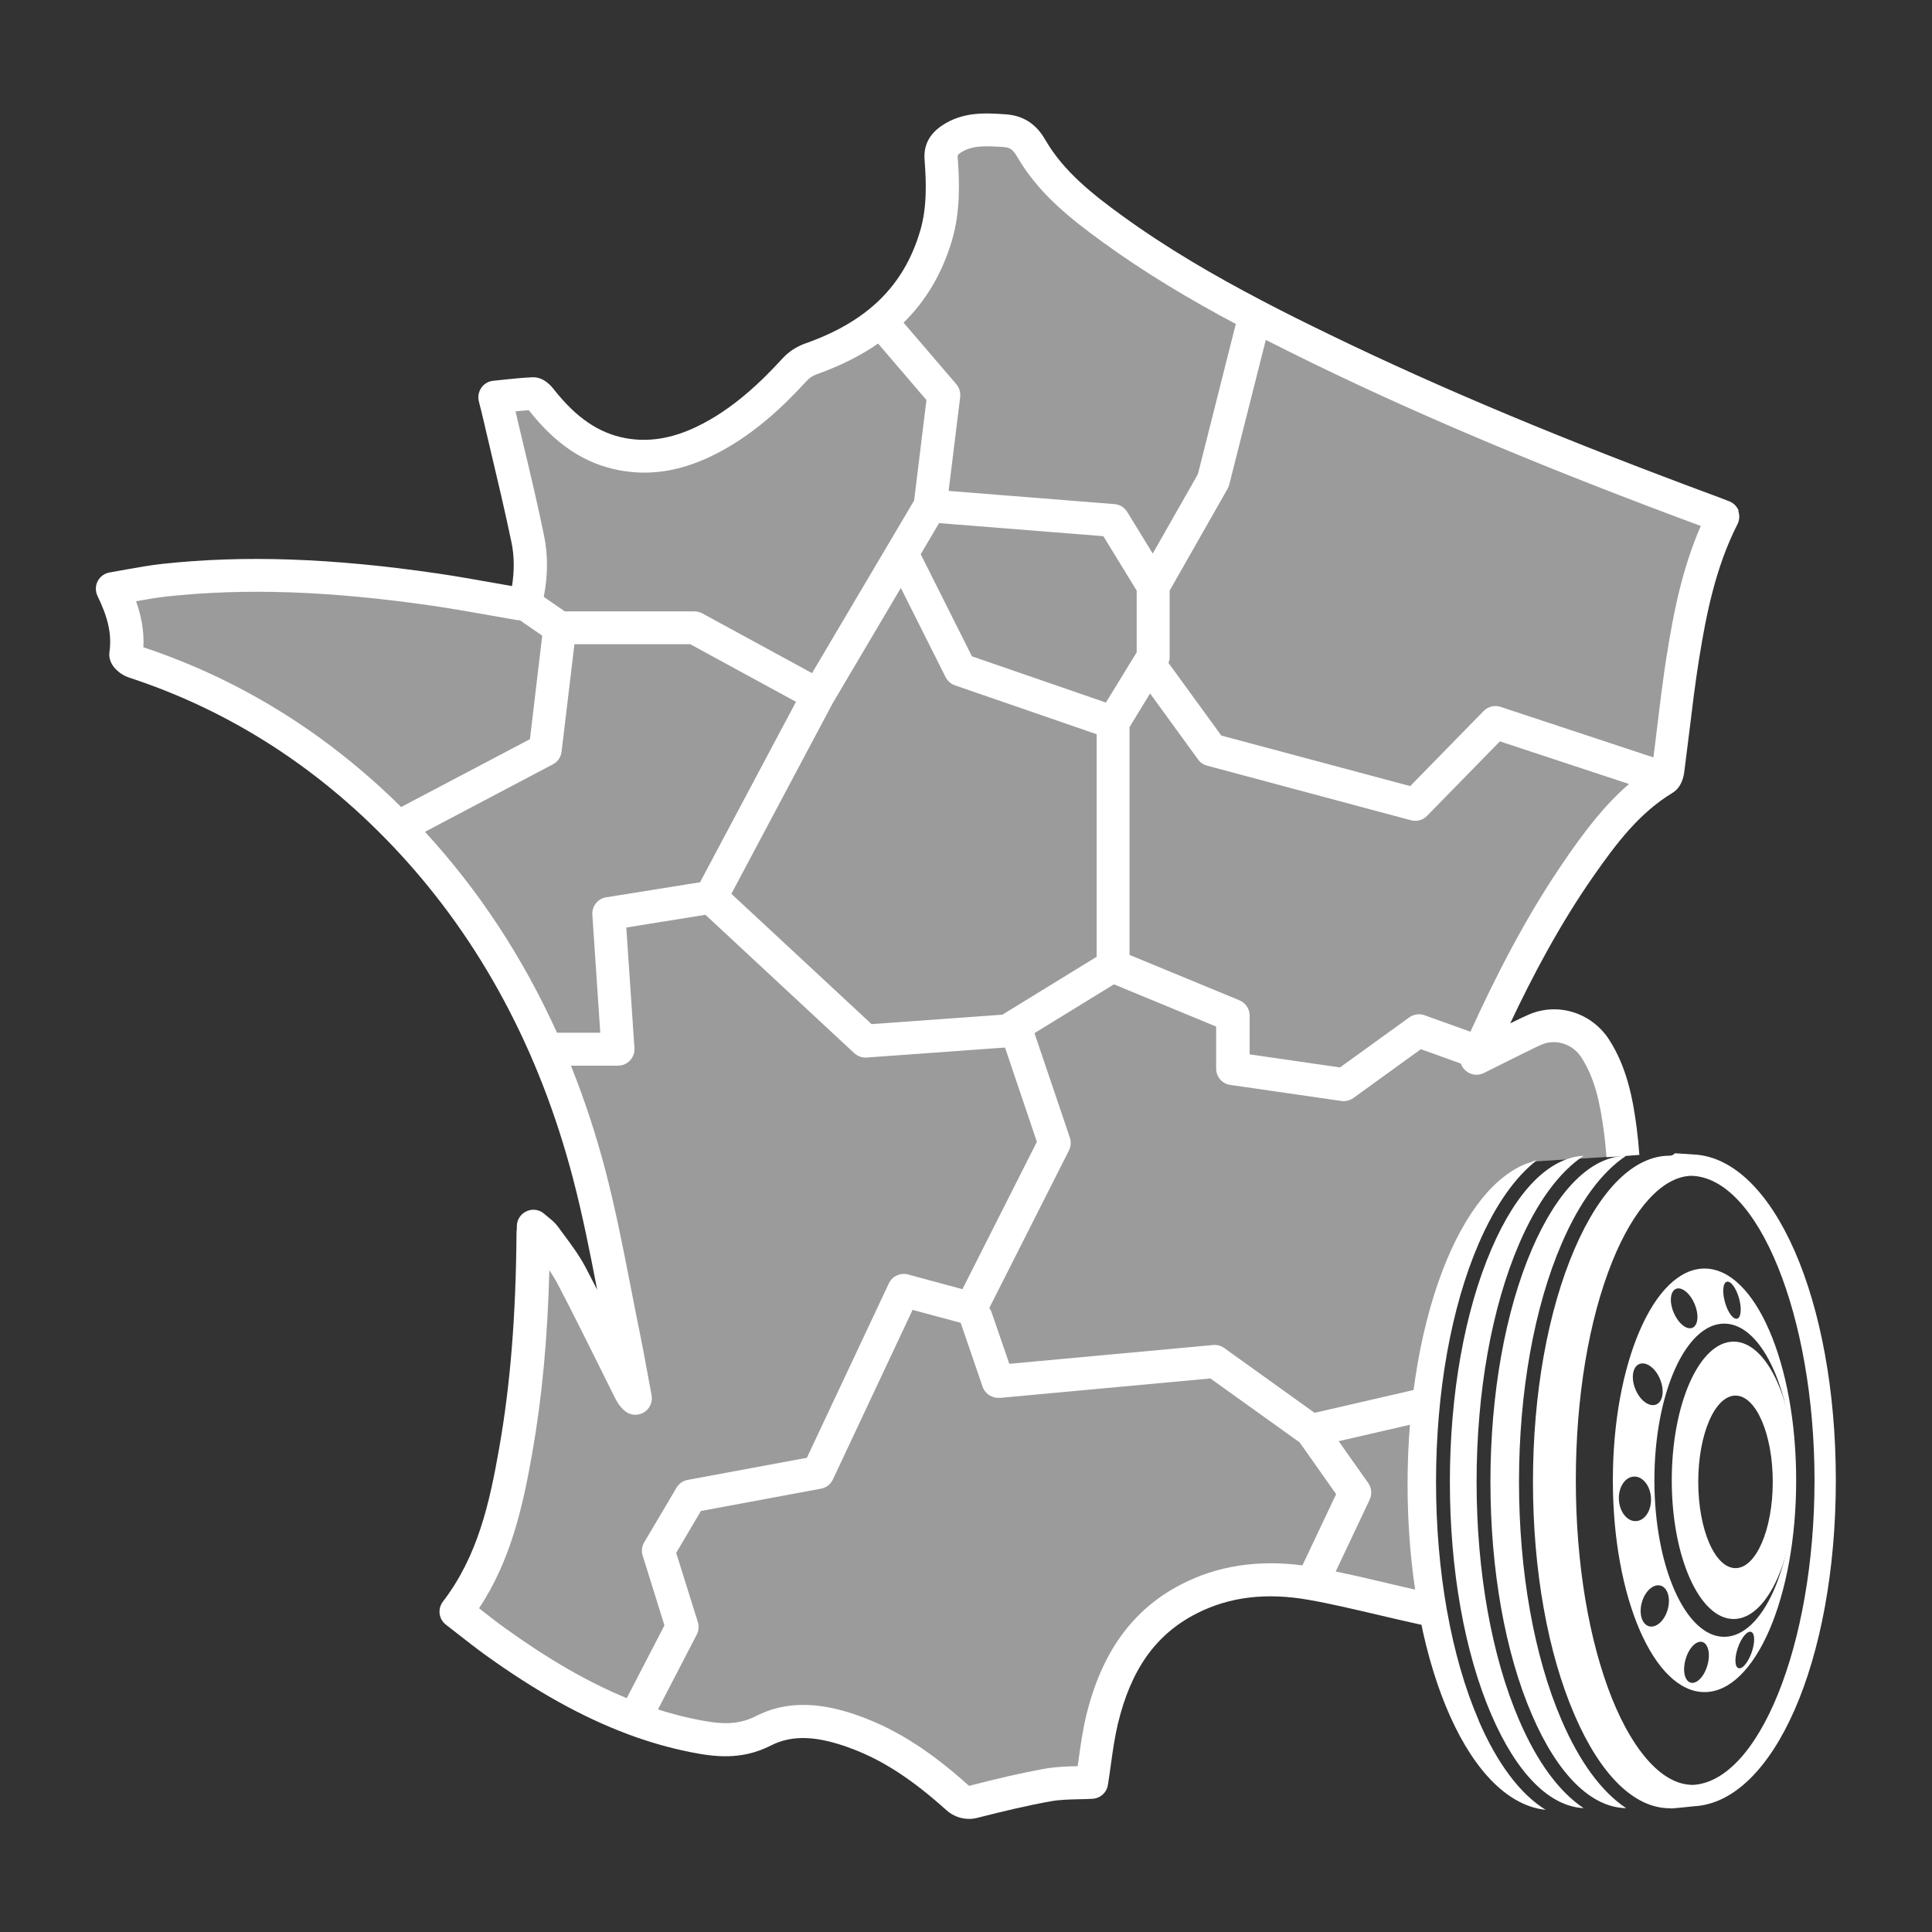
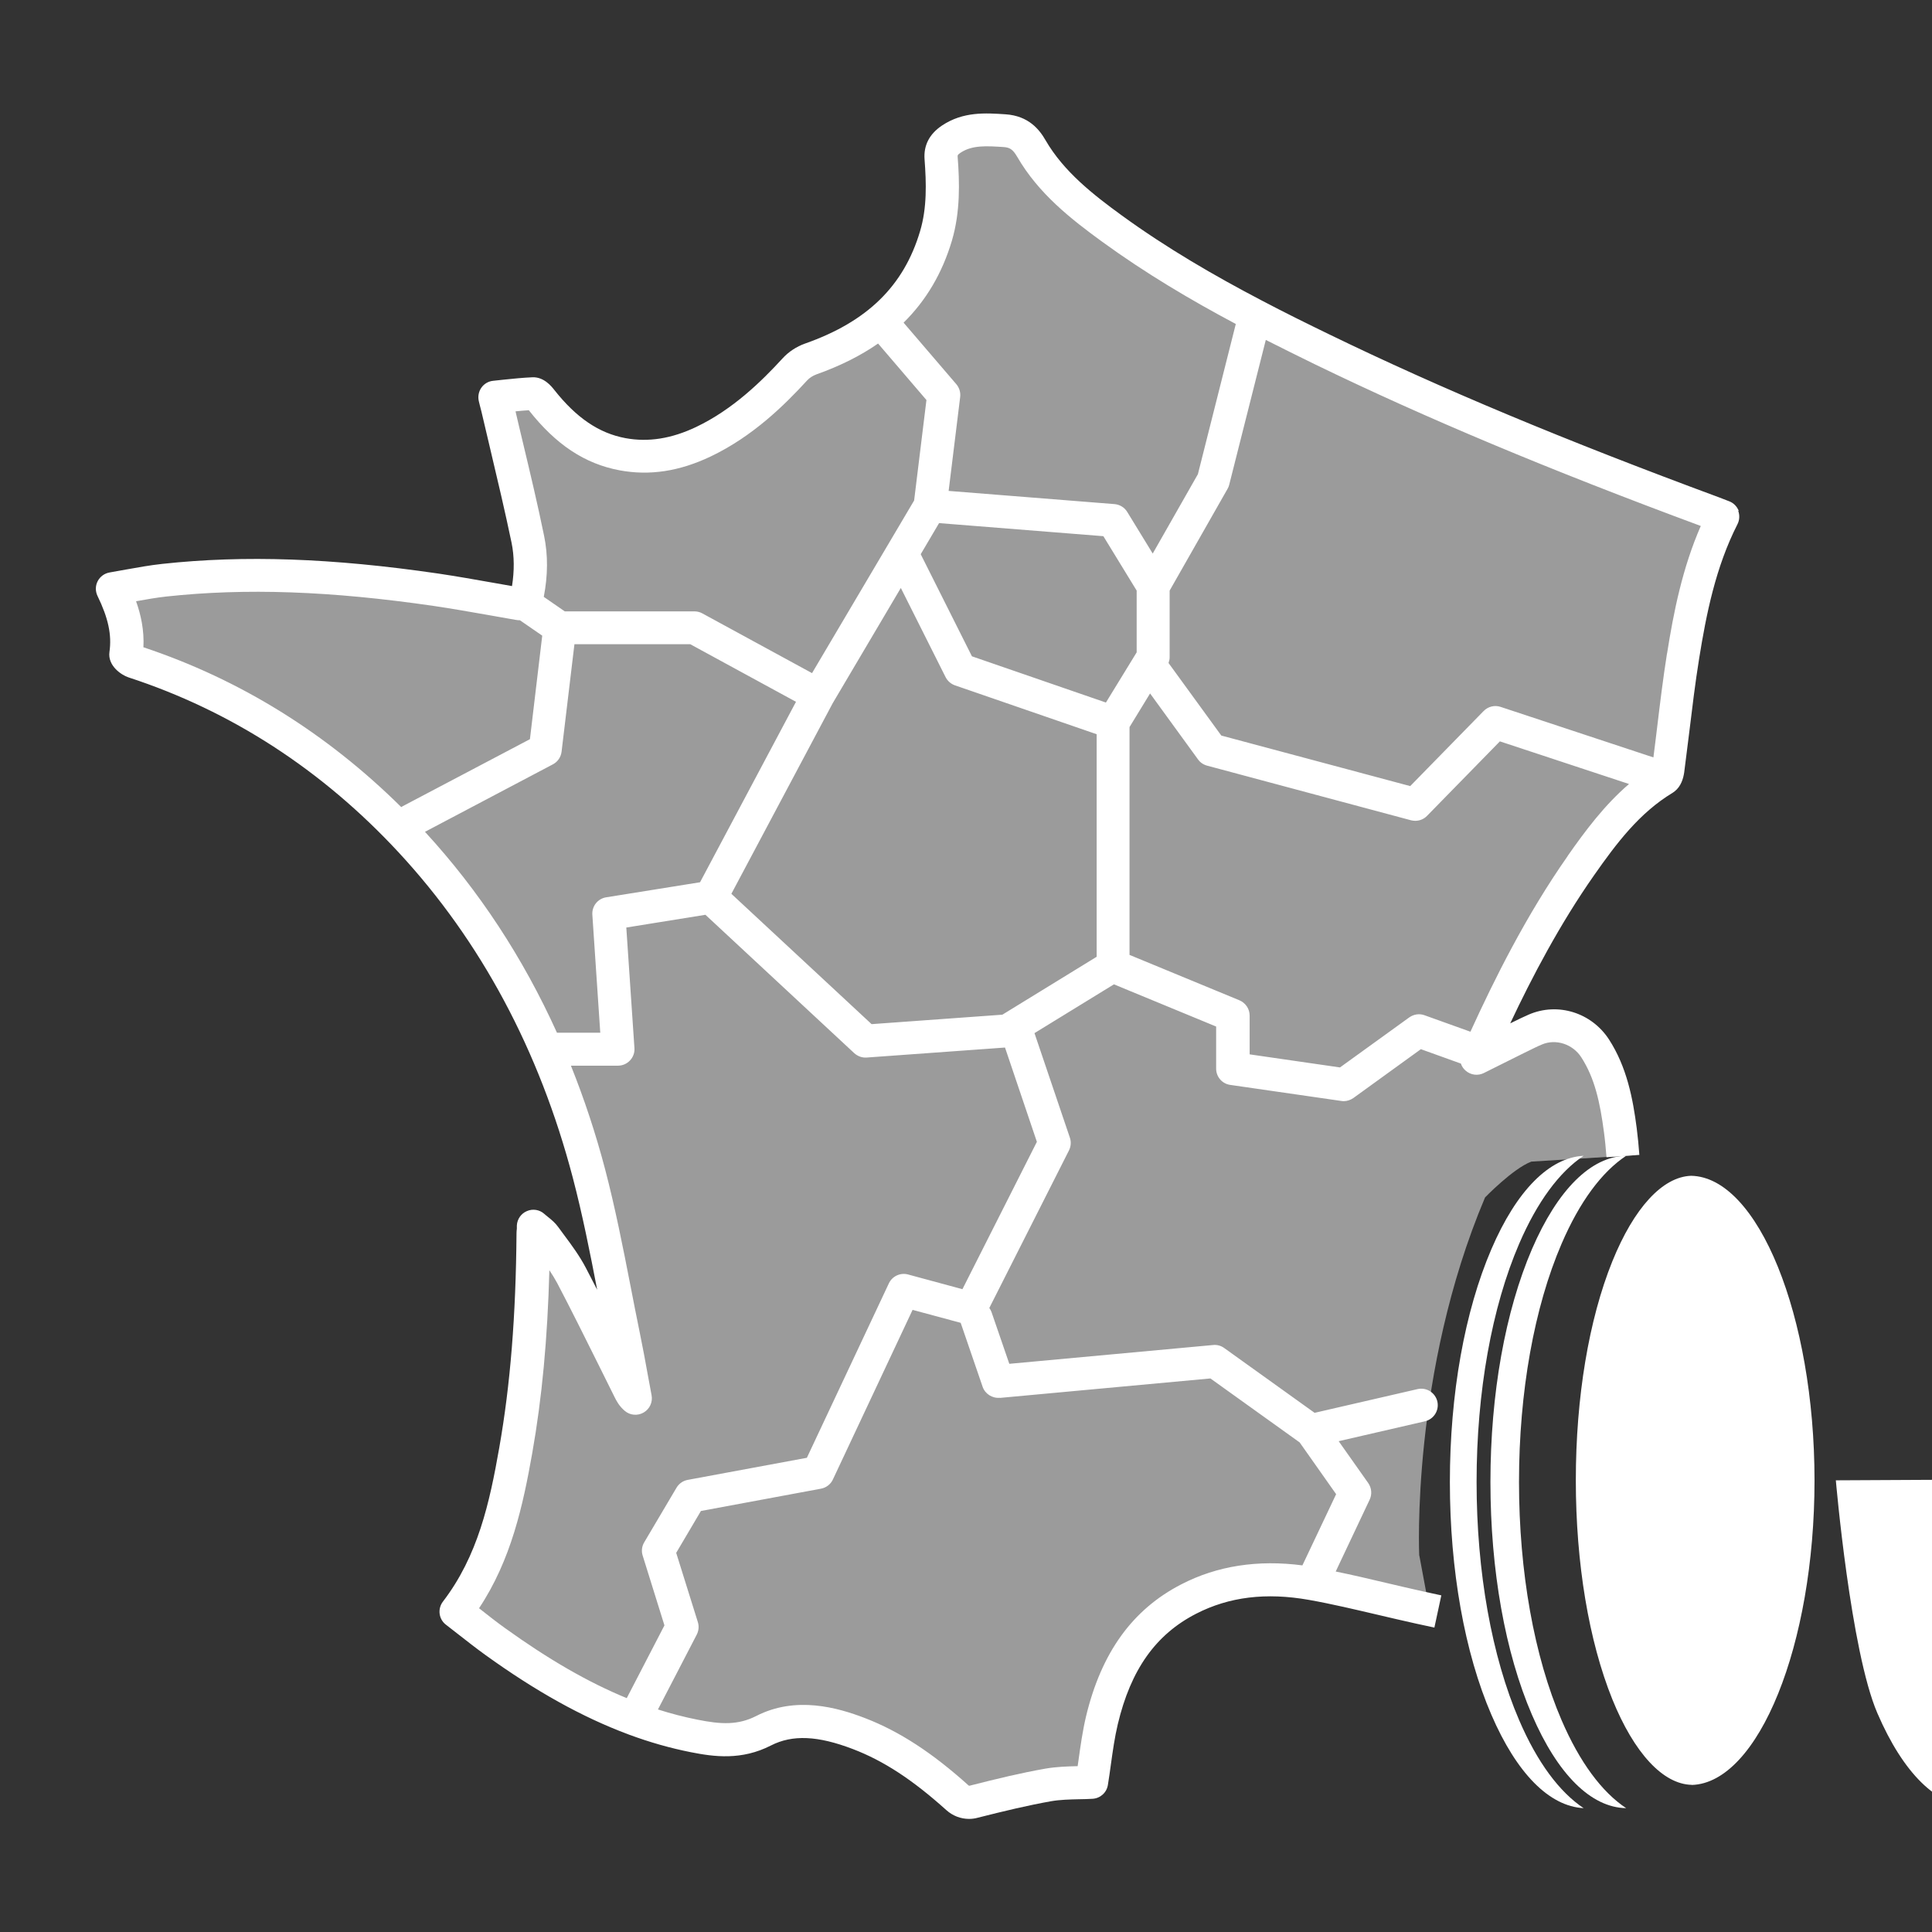
<svg xmlns="http://www.w3.org/2000/svg" id="Calque_2" viewBox="0 0 175.8 175.8">
  <rect x="0" y="0" width="175.8" height="175.8" fill="#333333" stroke="none" />
  <defs>
    <style>.cls-1{fill:#fff;}.cls-2{fill:none;}.cls-3{fill:rgba(255,255,255,.51);}</style>
  </defs>
  <g id="Calque_3">
    <g>
      <rect class="cls-2" width="175.8" height="175.8" />
      <g>
        <g>
          <g>
            <path class="cls-1" d="M138.24,156.54c-2.5-5.8-3.88-13.51-3.88-21.69s1.38-15.89,3.88-21.69c1.64-3.8,3.65-6.52,5.86-7.99-3.12,.16-6.1,3.16-8.39,8.49-2.43,5.65-3.78,13.17-3.78,21.19s1.34,15.54,3.78,21.19c2.3,5.33,5.27,8.33,8.39,8.49-2.21-1.47-4.22-4.18-5.86-7.99Z" />
            <path class="cls-1" d="M142.1,156.54c-2.5-5.8-3.88-13.51-3.88-21.69s1.38-15.89,3.88-21.69c1.64-3.81,3.65-6.52,5.87-7.99-3.19,.05-6.23,3.07-8.57,8.49-2.43,5.65-3.78,13.17-3.78,21.19s1.34,15.54,3.78,21.19c2.34,5.43,5.38,8.44,8.57,8.49-2.22-1.47-4.23-4.19-5.87-7.99Z" />
-             <path class="cls-1" d="M134.55,156.54c-2.5-5.8-3.88-13.51-3.88-21.69s1.38-15.89,3.88-21.69c1.5-3.47,3.3-6.04,5.29-7.58-3.16,.75-6.03,3.91-8.18,9.04-2.31,5.51-3.58,12.77-3.58,20.44,0,15.6,5.21,28.31,12.11,29.56,0,0,.01,0,.02,0,.14,.03,.29,.04,.43,.06-2.31-1.43-4.4-4.2-6.1-8.14Z" />
            <path class="cls-1" d="M148.65,104.76c-.07,.04-.13,.07-.2,.11,.05,0,.1,0,.14,0,.02-.03,.04-.07,.06-.11Z" />
-             <path class="cls-1" d="M167.05,134.7c0-16.38-5.64-29.26-12.91-29.65-.01,0-.03,0-.04,0-.08,0-.7-.06-1.69-.11-.12,.13-.29,.22-.48,.22-3.22,0-6.3,3.02-8.66,8.5-2.43,5.65-3.78,13.17-3.78,21.19s1.34,15.54,3.78,21.19c2.36,5.48,5.44,8.5,8.66,8.5,.05,0,.11,0,.16,.02,.67-.06,1.35-.12,2.04-.2,0,0,0,0,0,0,7.27-.37,12.92-13.26,12.92-29.65Zm-13.11,27.71c-2.61-.05-5.24-2.88-7.23-7.79-2.14-5.31-3.32-12.38-3.32-19.92s1.18-14.62,3.32-19.92c1.97-4.87,4.57-7.7,7.17-7.79,6.09,.11,11.23,12.75,11.23,27.72s-5.1,27.53-11.17,27.71Z" />
+             <path class="cls-1" d="M167.05,134.7s1.34,15.54,3.78,21.19c2.36,5.48,5.44,8.5,8.66,8.5,.05,0,.11,0,.16,.02,.67-.06,1.35-.12,2.04-.2,0,0,0,0,0,0,7.27-.37,12.92-13.26,12.92-29.65Zm-13.11,27.71c-2.61-.05-5.24-2.88-7.23-7.79-2.14-5.31-3.32-12.38-3.32-19.92s1.18-14.62,3.32-19.92c1.97-4.87,4.57-7.7,7.17-7.79,6.09,.11,11.23,12.75,11.23,27.72s-5.1,27.53-11.17,27.71Z" />
          </g>
          <path class="cls-1" d="M157.75,122.08c-3.11,0-5.63,5.65-5.63,12.62s2.52,12.62,5.63,12.62,5.63-5.65,5.63-12.62-2.52-12.62-5.63-12.62Zm.17,20.61c-1.87,0-3.39-3.51-3.39-7.85s1.52-7.85,3.39-7.85,3.39,3.51,3.39,7.85-1.52,7.85-3.39,7.85Z" />
          <path class="cls-1" d="M155.1,115.43c-4.6,0-8.34,8.63-8.34,19.27s3.73,19.27,8.34,19.27,8.34-8.63,8.34-19.27-3.73-19.27-8.34-19.27Zm2.03,1.2c.35-.1,.85,.57,1.11,1.5,.26,.93,.19,1.76-.17,1.86s-.85-.57-1.11-1.5c-.26-.93-.19-1.76,.17-1.86Zm-4.63,.65c.52-.22,1.28,.39,1.7,1.37,.41,.98,.32,1.95-.2,2.17s-1.28-.39-1.7-1.37-.32-1.95,.2-2.17Zm-3.34,6.84c.62-.26,1.47,.35,1.89,1.37,.43,1.02,.27,2.05-.34,2.31-.62,.26-1.47-.35-1.89-1.37-.43-1.02-.27-2.05,.34-2.31Zm-1.85,12.35c-.06-1.12,.54-2.06,1.35-2.11,.81-.05,1.51,.83,1.57,1.94,.06,1.12-.54,2.06-1.35,2.11s-1.51-.83-1.57-1.94Zm4.44,9.99c-.29,1.02-1.05,1.7-1.7,1.52-.65-.18-.94-1.16-.65-2.18,.29-1.02,1.05-1.7,1.7-1.52,.65,.18,.94,1.16,.65,2.18Zm3.61,5.08c-.29,1.02-.97,1.72-1.52,1.57s-.76-1.11-.46-2.13c.29-1.02,.97-1.72,1.52-1.57,.55,.16,.76,1.11,.46,2.13Zm-4.82-16.85c0-7.87,2.84-14.25,6.35-14.25s6.35,6.38,6.35,14.25-2.84,14.25-6.35,14.25-6.35-6.38-6.35-14.25Zm8.85,15.67c-.32,.91-.85,1.55-1.2,1.43-.35-.12-.37-.96-.05-1.87,.32-.91,.85-1.55,1.2-1.43,.35,.12,.37,.96,.05,1.87Z" />
        </g>
        <path class="cls-3" d="M129.14,141.54s-.77-16.6,5.99-32.58c0,0,2.53-2.62,4.21-3.26l9.48-.59c-.06-.76-.13-1.52-.22-2.28-.34-2.61-.84-5.2-2.29-7.45-1.17-1.8-3.47-2.56-5.44-1.71-.56,.24-1.1,.52-1.64,.79-1.19,.59-2.37,1.18-3.7,1.84,.08-.25,.11-.35,.15-.45,2.66-5.94,5.58-11.75,9.33-17.1,2.12-3.02,4.35-5.96,7.59-7.91,.2-.12,.3-.49,.34-.76,.46-3.46,.81-6.94,1.36-10.39,.69-4.35,1.59-8.66,3.63-12.68-.33-.13-.61-.25-.89-.36-12.08-4.46-24.02-9.27-35.61-14.89-6.62-3.21-13.14-6.62-19.11-10.97-2.81-2.05-5.56-4.22-7.33-7.28-.61-1.05-1.29-1.56-2.44-1.64-1.68-.11-3.36-.23-4.85,.77-.62,.42-.99,.91-.93,1.73,.18,2.38,.22,4.79-.46,7.07-1.8,6.05-6.01,9.31-11.39,11.21-.55,.2-1.05,.52-1.45,.95-2.43,2.64-5.05,5.02-8.32,6.58-2.34,1.11-4.77,1.61-7.35,1.14-3.18-.59-5.47-2.5-7.4-4.96-.19-.24-.49-.57-.72-.56-1.14,.05-2.28,.19-3.48,.31,.09,.35,.17,.66,.25,.98,.93,3.99,1.92,7.96,2.75,11.97,.4,1.93,.26,3.92-.25,5.9-.24-.02-.45-.01-.66-.05-2.48-.42-4.96-.9-7.45-1.26-8.21-1.2-16.45-1.77-24.73-.87-1.55,.17-3.08,.5-4.7,.77,.97,2.01,1.52,3.9,1.22,5.97-.03,.19,.42,.58,.72,.68,9.85,3.22,18.2,8.77,25.21,16.34,8.02,8.66,13.21,18.88,16.19,30.22,1.28,4.86,2.12,9.84,3.14,14.77,.39,1.89,.71,3.79,1.07,5.69-.27-.23-.41-.49-.54-.76-1.74-3.47-3.44-6.97-5.25-10.41-.66-1.25-1.56-2.38-2.4-3.53-.25-.34-.63-.59-1.06-.96-.02,.33-.03,.47-.03,.62-.05,6.63-.44,13.26-1.59,19.79-.91,5.16-2.05,10.27-5.42,14.67,1.22,.94,2.35,1.86,3.53,2.71,5.52,3.97,11.37,7.26,18.13,8.6,2.13,.42,4.15,.63,6.32-.48,2.79-1.42,5.83-.83,8.68,.27,3.4,1.3,6.28,3.43,8.95,5.84,.39,.36,.94,.49,1.45,.36,2.26-.57,4.53-1.13,6.82-1.53,1.33-.23,2.71-.17,3.95-.24,.31-1.92,.49-3.81,.92-5.63,1.13-4.74,3.4-8.73,7.9-11.05,3.55-1.82,7.36-2.09,11.2-1.4,3.19,.57,6.34,1.4,9.5,2.11l-.87-4.66Z" />
        <path class="cls-1" d="M158.21,46.48c-.15-.39-.46-.71-.85-.86l-.31-.12c-.22-.09-.42-.17-.62-.24-14.04-5.19-25.32-9.9-35.47-14.83-2-.97-4.05-1.98-6.1-3.06,0,0-.02,0-.02-.01-4.32-2.26-8.67-4.78-12.77-7.76-2.6-1.89-5.27-3.98-6.92-6.82-.55-.96-1.53-2.24-3.66-2.38-1.81-.12-3.85-.26-5.77,1.02-1.15,.77-1.69,1.81-1.59,3.09,.16,2.13,.23,4.4-.41,6.53-1.48,4.98-4.8,8.23-10.46,10.22-.79,.28-1.5,.75-2.05,1.35-1.9,2.07-4.51,4.64-7.86,6.24-2.25,1.07-4.35,1.4-6.43,1.02-2.42-.45-4.48-1.85-6.5-4.41-.23-.29-.92-1.17-1.97-1.13-.89,.04-1.78,.13-2.64,.22-.3,.03-.61,.07-.93,.1-.43,.04-.83,.27-1.08,.63-.25,.36-.33,.81-.23,1.23l.08,.33c.05,.21,.11,.42,.16,.62,.27,1.15,.54,2.29,.81,3.44,.66,2.78,1.34,5.66,1.93,8.49,.25,1.22,.26,2.54,.04,3.94-.57-.1-1.13-.2-1.7-.3-1.64-.29-3.33-.59-5.01-.84-9.66-1.41-17.64-1.69-25.11-.88-1.11,.12-2.21,.32-3.28,.51-.49,.09-1,.18-1.51,.27-.47,.08-.87,.37-1.09,.79-.22,.42-.22,.92-.02,1.34,.99,2.03,1.31,3.56,1.09,5.1-.18,1.26,1.09,2.11,1.74,2.32,9.34,3.05,17.61,8.41,24.58,15.93,7.47,8.06,12.8,18.01,15.84,29.59,.88,3.35,1.57,6.83,2.22,10.2-.34-.67-.69-1.33-1.03-1.99-.57-1.09-1.28-2.05-1.98-2.99-.18-.24-.36-.48-.53-.72-.28-.39-.62-.67-.92-.91-.11-.09-.23-.18-.35-.29-.43-.39-1.05-.49-1.58-.26-.53,.22-.89,.73-.92,1.31v.29c-.02,.17-.03,.28-.03,.39-.06,7.58-.56,13.79-1.57,19.54-.88,5.01-1.94,9.85-5.13,14.01-.5,.66-.38,1.6,.28,2.1,.38,.3,.76,.59,1.13,.88,.83,.65,1.61,1.26,2.44,1.86,4.59,3.31,8.83,5.67,12.98,7.22,.04,.02,.08,.03,.13,.05,1.87,.69,3.73,1.22,5.6,1.59,2.12,.42,4.61,.76,7.29-.61,1.96-1,4.26-.9,7.47,.33,2.79,1.07,5.41,2.78,8.49,5.55,.58,.52,1.31,.8,2.07,.8,.25,0,.51-.03,.76-.1,2.49-.63,4.58-1.13,6.71-1.51,.81-.14,1.69-.16,2.55-.18,.4,0,.81-.02,1.21-.04,.71-.04,1.29-.56,1.4-1.26,.1-.62,.19-1.24,.27-1.84,.18-1.29,.35-2.5,.63-3.68,1.18-4.97,3.45-8.17,7.13-10.06,3-1.54,6.36-1.95,10.26-1.26,2.09,.37,4.22,.88,6.28,1.36,1.12,.26,2.28,.54,3.43,.79l.23,.05c.49,.11,.99,.22,1.48,.32l.63-2.93c-.49-.11-.98-.21-1.47-.32l-.23-.05c-1.13-.25-2.27-.52-3.38-.78-1.48-.35-3-.71-4.53-1.02l3.09-6.54c.23-.49,.18-1.06-.13-1.51l-2.69-3.81,7.85-1.81c.81-.19,1.31-.99,1.13-1.8-.19-.81-.99-1.31-1.8-1.13l-9.37,2.16-8.23-5.9c-.29-.21-.65-.31-1.01-.27l-18.54,1.71-1.61-4.68c-.05-.15-.12-.28-.21-.4l7.25-14.34c.18-.36,.21-.78,.08-1.16l-3.22-9.51,7.23-4.44,9.3,3.84v3.83c0,.75,.55,1.38,1.28,1.48l10.1,1.46c.07,.01,.14,.02,.22,.02,.31,0,.62-.1,.88-.28l6.15-4.45,3.64,1.31c.08,.25,.23,.47,.44,.65,.46,.4,1.11,.48,1.65,.21l1.02-.51c.93-.46,1.8-.9,2.67-1.33l.33-.16c.43-.21,.84-.42,1.25-.59,1.27-.55,2.81-.05,3.59,1.15,1.23,1.9,1.71,4.1,2.07,6.83,.1,.74,.17,1.5,.23,2.27l2.99-.21c-.06-.82-.14-1.64-.24-2.43-.35-2.71-.9-5.56-2.52-8.07-1.59-2.45-4.66-3.41-7.3-2.27-.49,.21-.95,.44-1.4,.66l-.29,.14c1.98-4.2,4.5-9.01,7.64-13.49,2.04-2.91,4.12-5.67,7.14-7.49,0,0,0,0,0,0,.06-.04,.12-.08,.18-.13,.58-.45,.79-1.17,.87-1.72,.16-1.22,.31-2.45,.46-3.65,.27-2.21,.54-4.49,.9-6.71,.65-4.06,1.51-8.35,3.49-12.23,.19-.38,.21-.81,.07-1.21ZM86.62,21.89c.77-2.61,.7-5.31,.52-7.62-.01-.15-.01-.18,.26-.37,1.06-.71,2.38-.62,3.92-.52,.53,.04,.82,.17,1.24,.89,1.94,3.35,4.89,5.66,7.75,7.74,3.92,2.85,8.04,5.29,12.14,7.47l-3.45,13.67-4.11,7.22-2.32-3.79c-.25-.41-.68-.67-1.16-.71l-15.09-1.2,1.05-8.55c.05-.42-.08-.84-.35-1.16l-4.8-5.6c2.06-2.03,3.52-4.51,4.4-7.47Zm4.59,70.44l-11.9,.86-12.76-11.86,9.22-17.34,6.2-10.49,4.07,8.11c.18,.35,.48,.62,.85,.75l12.9,4.45v20.25l-8.58,5.27Zm-36.58,1.64h-3.95c-3.09-6.83-7.1-12.94-12.01-18.28l11.64-6.14c.44-.23,.73-.66,.79-1.15l1.17-9.78h10.54l9.62,5.24-8.73,16.42-8.54,1.37c-.77,.12-1.31,.81-1.26,1.58l.72,10.73Zm46.01-30.04l-12.2-4.21-4.66-9.29,1.67-2.83,14.95,1.19,3.03,4.95v5.62l-2.8,4.57Zm-52.52-26.6c2.48,3.15,5.11,4.88,8.28,5.47,2.72,.5,5.42,.09,8.26-1.26,3.82-1.82,6.7-4.65,8.78-6.92,.22-.24,.52-.43,.84-.55,2.14-.76,4.01-1.69,5.62-2.81l4.4,5.14-1.12,9.14-9.29,15.71-9.99-5.44c-.22-.12-.47-.18-.72-.18h-11.79l-1.91-1.32c.38-1.95,.39-3.81,.03-5.55-.59-2.88-1.28-5.78-1.95-8.58-.22-.92-.44-1.83-.65-2.75,.4-.04,.8-.08,1.19-.1ZM13.05,58.91c.08-1.56-.23-2.98-.67-4.2,.95-.17,1.85-.33,2.75-.43,7.21-.78,14.95-.51,24.36,.86,1.64,.24,3.31,.54,4.92,.82,.83,.15,1.66,.3,2.49,.44,.15,.03,.28,.04,.41,.04l2.03,1.4-1.12,9.42-11.56,6.09c-.05,.03-.1,.06-.15,.09-6.79-6.72-14.66-11.61-23.45-14.54ZM90.99,127.2l19.15-1.77,8.12,5.82,3.32,4.71-3.07,6.48c-4.06-.53-7.76,.04-11.01,1.72-4.46,2.29-7.29,6.23-8.68,12.03-.31,1.32-.5,2.66-.68,3.96-.03,.18-.05,.37-.08,.56-.9,.02-1.91,.05-2.91,.22-2.22,.39-4.38,.91-6.93,1.56-.04,0-.07-.01-.08-.02-3.32-2.99-6.31-4.93-9.42-6.13-2.52-.97-6.3-2.04-9.9-.2-1.66,.85-3.22,.77-5.35,.34-1.21-.24-2.41-.55-3.6-.93l3.53-6.81c.18-.35,.22-.76,.1-1.14l-1.97-6.3,2.25-3.81,10.93-2.03c.47-.09,.88-.4,1.08-.84l7.25-15.43,4.38,1.18s0,0,0,.01l1.99,5.8c.22,.65,.87,1.07,1.56,1.01Zm-3.41-9.89l-4.95-1.34c-.7-.19-1.44,.15-1.75,.81l-7.46,15.87-10.84,2.01c-.43,.08-.8,.34-1.02,.71l-2.94,4.97c-.22,.37-.27,.81-.14,1.21l1.98,6.35-3.43,6.62c-3.51-1.44-7.11-3.52-11.1-6.39-.78-.56-1.54-1.16-2.34-1.79,0,0,0,0,0,0,2.93-4.41,4-9.37,4.84-14.11,.89-5.04,1.39-10.39,1.56-16.65,.26,.39,.5,.78,.71,1.17,1.28,2.44,2.53,4.96,3.74,7.39,.5,1,.99,2,1.49,3,.15,.3,.4,.8,.92,1.24,.48,.41,1.17,.47,1.72,.15,.55-.32,.84-.95,.72-1.57-.11-.59-.22-1.19-.33-1.78-.23-1.29-.48-2.62-.75-3.94-.29-1.41-.57-2.85-.84-4.24-.68-3.49-1.39-7.1-2.31-10.61-.86-3.27-1.9-6.4-3.11-9.42h4.28c.42,0,.81-.17,1.1-.48s.43-.71,.4-1.12l-.74-10.97,7.2-1.16,13.54,12.59c.31,.28,.71,.43,1.13,.4l12.59-.91,2.9,8.58-6.78,13.42Zm55.08-39.43c-3.8,5.42-6.69,11.25-8.86,16l-4.18-1.5c-.47-.17-.98-.09-1.39,.2l-6.3,4.55-8.22-1.19v-3.53c0-.61-.37-1.15-.93-1.39l-10-4.13v-20.73l1.87-3.06,4.36,6c.2,.28,.49,.48,.83,.57l18.55,4.97c.13,.03,.26,.05,.39,.05,.4,0,.79-.16,1.07-.45l6.63-6.78,11.75,3.88c-2.24,1.92-3.98,4.26-5.58,6.54Zm9.03-18.44c-.36,2.27-.64,4.58-.91,6.82-.11,.87-.21,1.77-.33,2.66l-13.91-4.6c-.54-.18-1.14-.03-1.54,.38l-6.68,6.83-17.19-4.6-4.8-6.6c.06-.17,.1-.35,.1-.53v-6.06l5.27-9.26c.07-.12,.12-.24,.15-.37l3.33-13.18c1.5,.76,3,1.5,4.47,2.22,10.1,4.9,21.27,9.58,35.11,14.71-1.67,3.82-2.47,7.82-3.07,11.62Z" />
      </g>
    </g>
  </g>
</svg>